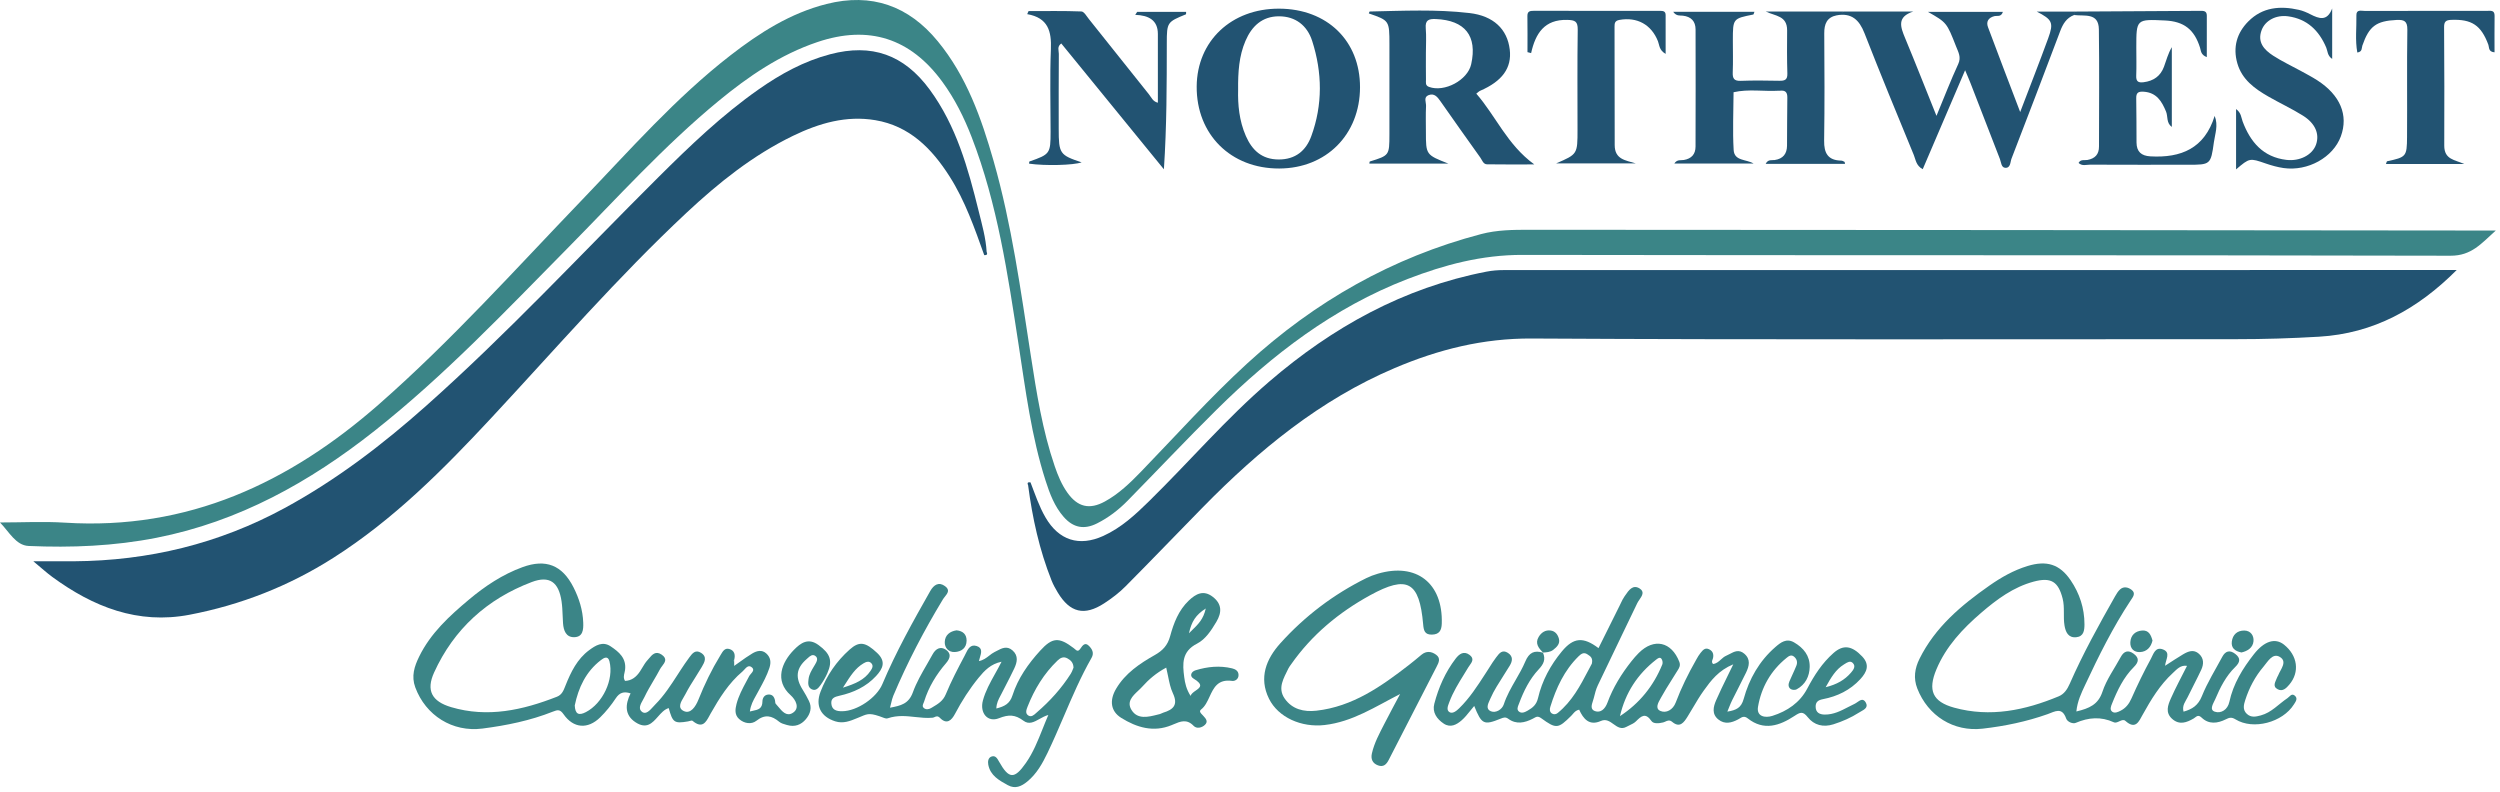
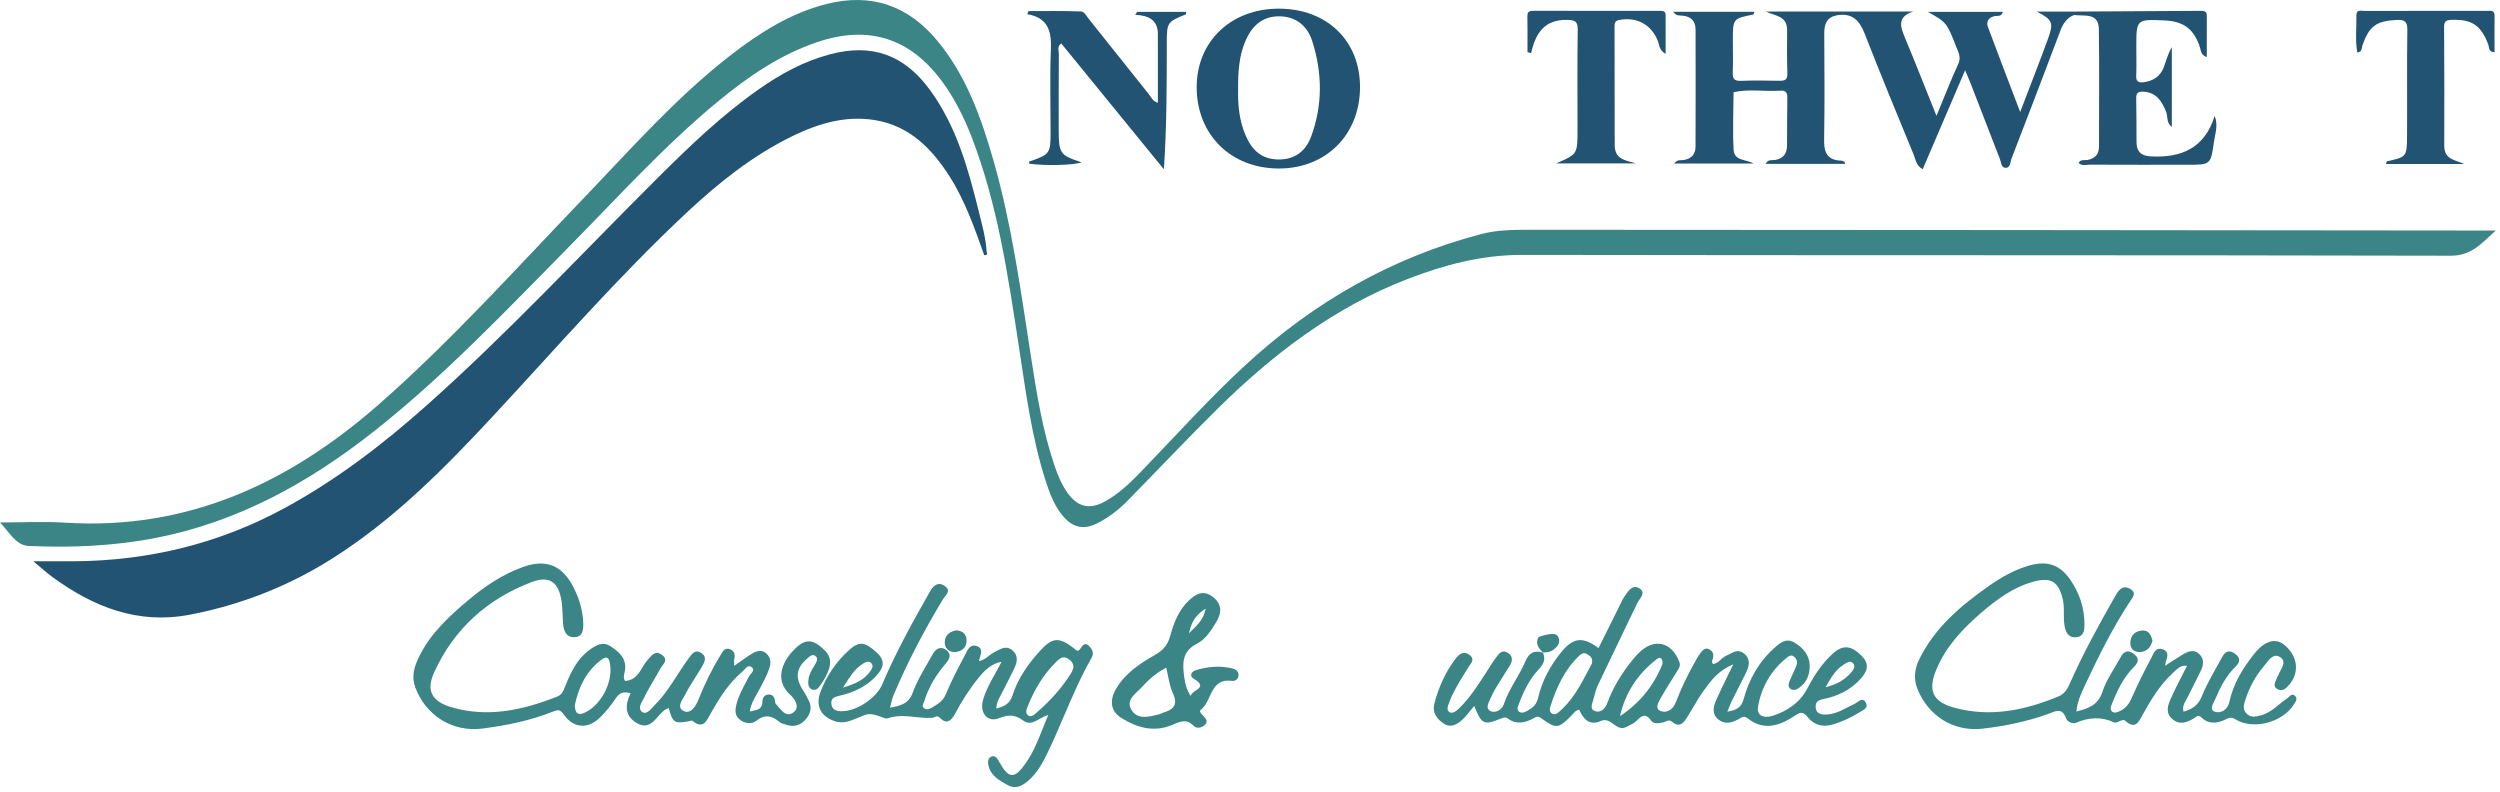
<svg xmlns="http://www.w3.org/2000/svg" width="259" height="82" viewBox="0 0 259 82" fill="none">
-   <path fill-rule="evenodd" clip-rule="evenodd" d="M106.76 49.974C107.236 51.201 107.645 52.454 108.312 53.603C109.694 55.983 111.799 56.654 114.294 55.525C116.162 54.68 117.627 53.316 119.056 51.913C123.225 47.823 127.029 43.369 131.472 39.55C138.046 33.897 145.407 29.805 154.002 28.142C154.582 28.03 155.184 27.981 155.775 27.981C188.3 27.973 220.824 27.974 253.349 27.974C253.677 27.974 254.006 27.974 254.515 27.974C250.459 32.034 245.899 34.546 240.254 34.882C237.398 35.052 234.545 35.14 231.685 35.139C207.356 35.13 183.026 35.212 158.697 35.07C153.646 35.04 149.022 36.204 144.484 38.133C136.768 41.413 130.444 46.613 124.642 52.524C121.954 55.262 119.3 58.036 116.594 60.757C115.939 61.416 115.178 61.993 114.397 62.502C112.343 63.84 110.849 63.476 109.587 61.388C109.346 60.989 109.116 60.575 108.944 60.144C107.676 56.964 106.953 53.647 106.511 50.263C106.379 49.982 106.527 49.941 106.76 49.974Z" fill="#225372" />
  <path fill-rule="evenodd" clip-rule="evenodd" d="M0 54.128C2.244 54.128 4.495 54.007 6.73 54.148C19.457 54.952 29.974 50.038 39.299 41.848C46.782 35.275 53.416 27.873 60.298 20.71C65.257 15.547 69.987 10.143 75.679 5.731C78.692 3.394 81.88 1.361 85.636 0.412C90.297 -0.765 94.132 0.598 97.153 4.275C100.139 7.908 101.669 12.238 102.936 16.673C104.822 23.277 105.742 30.069 106.791 36.835C107.39 40.702 107.993 44.57 109.267 48.293C109.598 49.262 109.987 50.206 110.584 51.044C111.642 52.529 112.866 52.829 114.463 51.956C115.9 51.17 117.073 50.04 118.2 48.874C121.845 45.106 125.343 41.195 129.218 37.647C136.224 31.236 144.232 26.67 153.449 24.249C155.085 23.82 156.746 23.805 158.394 23.805C191.471 23.811 224.547 23.851 257.622 23.883C257.83 23.883 258.038 23.883 258.565 23.883C257.056 25.236 256.052 26.498 253.877 26.493C221.824 26.415 189.771 26.465 157.718 26.408C153.533 26.401 149.652 27.427 145.822 28.906C138.155 31.867 131.799 36.747 126.03 42.456C122.908 45.544 119.895 48.741 116.818 51.876C115.89 52.822 114.841 53.629 113.649 54.226C112.315 54.895 111.189 54.679 110.201 53.554C109.253 52.475 108.758 51.154 108.328 49.815C106.851 45.214 106.253 40.436 105.523 35.687C104.406 28.414 103.339 21.131 100.666 14.209C99.881 12.177 98.916 10.236 97.626 8.474C94.315 3.951 90.002 2.567 84.688 4.356C80.833 5.655 77.534 7.913 74.428 10.473C68.784 15.123 63.898 20.554 58.777 25.741C52.336 32.264 46.031 38.926 38.812 44.629C32.078 49.95 24.745 54.037 16.211 55.715C11.827 56.577 7.398 56.757 2.964 56.562C1.639 56.503 0.941 55.087 0 54.128Z" fill="#3B8587" />
  <path fill-rule="evenodd" clip-rule="evenodd" d="M101.967 26.434C100.964 23.633 99.992 20.819 98.379 18.283C96.534 15.382 94.221 13.045 90.679 12.45C87.674 11.944 84.862 12.761 82.159 14.07C78.003 16.084 74.451 18.932 71.114 22.052C63.973 28.729 57.578 36.119 50.928 43.266C45.926 48.643 40.76 53.836 34.508 57.809C29.927 60.72 24.95 62.672 19.633 63.688C14.283 64.712 9.652 62.873 5.412 59.766C4.834 59.343 4.304 58.854 3.456 58.149C5.083 58.149 6.373 58.157 7.662 58.148C15.387 58.095 22.669 56.337 29.482 52.638C34.838 49.73 39.629 46.064 44.16 42.034C52.581 34.545 60.243 26.285 68.222 18.347C71.488 15.098 74.812 11.912 78.6 9.257C80.877 7.661 83.291 6.335 86.01 5.619C90.312 4.486 93.652 5.655 96.316 9.282C99.076 13.039 100.292 17.427 101.386 21.853C101.732 23.252 102.133 24.648 102.217 26.103C102.336 26.365 102.218 26.449 101.967 26.434Z" fill="#225372" />
  <path fill-rule="evenodd" clip-rule="evenodd" d="M215.111 73.709C216.46 73.388 217.376 72.99 217.814 71.661C218.232 70.39 219.066 69.256 219.713 68.059C220.042 67.45 220.487 67.308 221.055 67.732C221.638 68.168 221.584 68.587 221.075 69.095C220 70.167 219.357 71.517 218.802 72.907C218.697 73.17 218.544 73.519 218.826 73.733C219.079 73.924 219.406 73.773 219.67 73.642C220.223 73.368 220.565 72.936 220.823 72.352C221.44 70.952 222.112 69.572 222.844 68.228C223.091 67.776 223.281 66.959 224.098 67.286C224.905 67.608 224.376 68.286 224.301 68.974C224.999 68.528 225.572 68.14 226.167 67.789C226.696 67.477 227.264 67.241 227.813 67.735C228.335 68.204 228.318 68.805 228.052 69.381C227.605 70.344 227.097 71.279 226.635 72.236C226.422 72.677 226.041 73.076 226.214 73.728C227.12 73.474 227.729 73.081 228.115 72.122C228.682 70.71 229.503 69.4 230.224 68.052C230.545 67.45 230.992 67.301 231.564 67.738C232.148 68.185 232.088 68.598 231.573 69.098C230.609 70.032 230.015 71.222 229.498 72.438C229.321 72.854 228.836 73.525 229.455 73.732C230.103 73.949 230.787 73.525 230.961 72.717C231.365 70.837 232.343 69.254 233.508 67.772C234.586 66.4 235.71 66.059 236.621 66.784C238.039 67.913 238.271 69.626 237.175 70.923C236.863 71.292 236.49 71.674 235.982 71.414C235.367 71.101 235.759 70.614 235.904 70.193C235.931 70.113 235.989 70.045 236.019 69.966C236.265 69.328 237.014 68.541 236.181 68.052C235.435 67.613 234.932 68.557 234.497 69.069C233.637 70.08 233.015 71.256 232.609 72.521C232.457 72.992 232.308 73.525 232.772 73.956C233.215 74.366 233.704 74.254 234.215 74.117C235.335 73.817 236.068 72.935 236.983 72.326C237.207 72.178 237.405 71.788 237.736 72.066C238.091 72.364 237.829 72.69 237.652 72.973C236.481 74.845 233.438 75.659 231.595 74.524C231.173 74.264 230.94 74.35 230.596 74.521C229.734 74.953 228.841 75.064 228.097 74.353C227.693 73.966 227.535 74.278 227.267 74.433C226.533 74.859 225.784 75.143 225.033 74.474C224.297 73.817 224.597 73.047 224.904 72.354C225.402 71.228 225.994 70.144 226.576 68.982C225.9 68.873 225.506 69.356 225.109 69.721C223.774 70.945 222.85 72.474 221.98 74.043C221.593 74.739 221.249 75.635 220.19 74.683C219.854 74.381 219.369 74.999 219.001 74.831C217.656 74.216 216.374 74.321 215.043 74.89C214.75 75.016 214.182 74.798 214.055 74.439C213.621 73.206 212.896 73.715 212.122 73.989C209.945 74.76 207.691 75.228 205.4 75.489C202.39 75.834 199.745 74.17 198.633 71.333C198.211 70.255 198.371 69.24 198.86 68.252C200.482 64.977 203.181 62.713 206.098 60.671C207.319 59.816 208.614 59.077 210.059 58.637C212.015 58.041 213.375 58.433 214.519 60.116C215.443 61.474 215.951 63.009 215.951 64.681C215.951 65.315 215.872 65.943 215.092 66.018C214.266 66.098 213.995 65.469 213.884 64.809C213.729 63.887 213.925 62.942 213.689 62.012C213.242 60.257 212.494 59.773 210.697 60.254C208.585 60.82 206.865 62.098 205.25 63.486C203.335 65.132 201.609 66.968 200.612 69.347C199.703 71.513 200.201 72.695 202.45 73.314C206.195 74.344 209.794 73.589 213.286 72.137C213.836 71.908 214.167 71.427 214.425 70.838C215.793 67.719 217.442 64.74 219.121 61.78C219.267 61.523 219.427 61.256 219.641 61.062C220.021 60.718 220.475 60.843 220.82 61.096C221.317 61.462 220.957 61.869 220.733 62.209C218.899 64.987 217.424 67.957 216.019 70.963C215.63 71.793 215.22 72.633 215.111 73.709Z" fill="#3B8587" />
  <path fill-rule="evenodd" clip-rule="evenodd" d="M191.046 1.197C193.433 1.197 195.821 1.197 198.209 1.197C196.497 1.747 196.889 2.79 197.365 3.936C198.453 6.555 199.489 9.195 200.619 12.004C201.422 10.069 202.093 8.325 202.874 6.631C203.201 5.921 202.885 5.41 202.659 4.833C201.68 2.335 201.678 2.336 199.735 1.23C202.4 1.23 204.924 1.23 207.5 1.23C207.314 1.8 206.902 1.599 206.614 1.674C205.988 1.837 205.744 2.245 205.958 2.819C207.019 5.667 208.11 8.504 209.291 11.608C210.339 8.857 211.298 6.42 212.195 3.961C212.787 2.335 212.611 2.029 211.006 1.2C212.296 1.2 213.586 1.2 214.876 1.2C214.979 1.318 214.979 1.437 214.875 1.556C214.09 1.851 213.718 2.48 213.436 3.226C211.771 7.634 210.095 12.038 208.393 16.432C208.257 16.782 208.307 17.421 207.742 17.385C207.322 17.357 207.321 16.806 207.189 16.469C206.168 13.86 205.164 11.244 204.152 8.632C204.006 8.255 203.84 7.885 203.585 7.275C202.058 10.84 200.635 14.165 199.195 17.529C198.501 17.157 198.472 16.548 198.275 16.07C196.546 11.87 194.813 7.67 193.16 3.44C192.62 2.058 191.828 1.32 190.299 1.583C190.32 1.016 190.828 1.385 191.046 1.197Z" fill="#225372" />
  <path fill-rule="evenodd" clip-rule="evenodd" d="M191.046 1.197C190.797 1.326 190.548 1.454 190.299 1.583C189.26 1.788 188.987 2.483 188.993 3.455C189.017 7.159 189.038 10.864 188.98 14.567C188.959 15.875 189.379 16.611 190.753 16.641C190.868 16.643 190.984 16.715 191.093 16.768C191.117 16.779 191.114 16.846 191.145 16.977C188.413 16.977 185.701 16.977 182.924 16.977C183.167 16.475 183.569 16.623 183.862 16.579C184.738 16.445 185.125 15.925 185.136 15.095C185.157 13.435 185.135 11.774 185.167 10.115C185.178 9.547 184.953 9.338 184.416 9.397C184.374 9.402 184.331 9.395 184.288 9.398C182.726 9.49 181.151 9.2 179.597 9.555C179.589 11.552 179.489 13.555 179.607 15.544C179.676 16.703 180.922 16.482 181.676 16.945C178.963 16.945 176.25 16.945 173.458 16.945C173.748 16.489 174.138 16.628 174.441 16.576C175.249 16.438 175.656 15.971 175.658 15.187C175.671 11.142 175.671 7.098 175.661 3.053C175.659 2.2 175.198 1.722 174.341 1.624C174.038 1.59 173.675 1.695 173.34 1.22C176.238 1.22 178.982 1.22 181.762 1.22C181.699 1.373 181.68 1.498 181.639 1.506C179.528 1.925 179.527 1.924 179.524 4.173C179.523 5.279 179.557 6.388 179.512 7.493C179.485 8.139 179.653 8.402 180.354 8.375C181.674 8.323 182.997 8.344 184.319 8.368C184.864 8.377 185.193 8.303 185.171 7.623C185.123 6.135 185.136 4.643 185.146 3.153C185.156 1.618 183.934 1.675 182.937 1.197C185.64 1.197 188.343 1.197 191.046 1.197Z" fill="#225372" />
-   <path fill-rule="evenodd" clip-rule="evenodd" d="M145.052 71.9C142.475 73.213 140.132 74.776 137.233 75.112C134.823 75.392 132.426 74.321 131.471 72.393C130.385 70.203 131.192 68.255 132.646 66.641C135.169 63.84 138.15 61.575 141.548 59.895C141.927 59.708 142.33 59.558 142.737 59.438C146.741 58.254 149.497 60.413 149.368 64.599C149.345 65.322 149.103 65.732 148.342 65.746C147.589 65.759 147.493 65.308 147.438 64.671C147.051 60.249 145.804 59.55 141.942 61.669C138.697 63.451 135.894 65.773 133.754 68.832C133.657 68.971 133.548 69.106 133.475 69.258C133.004 70.252 132.33 71.267 133.088 72.363C133.867 73.49 135.082 73.773 136.373 73.629C140.137 73.205 143.091 71.117 145.968 68.889C146.406 68.55 146.829 68.195 147.254 67.84C147.76 67.418 148.283 67.472 148.775 67.826C149.29 68.198 149.049 68.651 148.83 69.076C147.178 72.293 145.523 75.509 143.872 78.726C143.635 79.188 143.327 79.504 142.759 79.292C142.181 79.077 142 78.625 142.127 78.06C142.372 76.971 142.905 75.996 143.408 75.012C143.941 73.967 144.502 72.936 145.052 71.9Z" fill="#3B8587" />
  <path fill-rule="evenodd" clip-rule="evenodd" d="M214.875 1.556C214.875 1.437 214.875 1.318 214.876 1.2C219.227 1.175 223.578 1.15 227.929 1.124C228.283 1.122 228.629 1.112 228.626 1.625C228.619 3.013 228.624 4.401 228.624 5.916C227.997 5.681 228.028 5.274 227.925 4.944C227.333 3.05 226.258 2.217 224.296 2.122C221.322 1.98 221.322 1.98 221.322 4.915C221.322 5.895 221.351 6.876 221.313 7.855C221.289 8.45 221.536 8.586 222.072 8.52C223.099 8.393 223.832 7.885 224.188 6.915C224.433 6.249 224.607 5.558 225.001 4.884C225.001 7.609 225.001 10.333 225.001 13.152C224.416 12.734 224.609 12.062 224.404 11.564C223.956 10.479 223.414 9.589 222.085 9.501C221.553 9.466 221.301 9.584 221.314 10.177C221.348 11.71 221.328 13.244 221.344 14.778C221.354 15.708 221.835 16.146 222.777 16.199C225.96 16.378 228.395 15.377 229.439 12.008C229.831 12.993 229.478 13.867 229.361 14.722C229.039 17.075 228.998 17.069 226.649 17.069C223.277 17.069 219.906 17.076 216.535 17.059C216.146 17.058 215.705 17.233 215.34 16.88C215.557 16.471 215.959 16.629 216.255 16.573C217.055 16.424 217.456 15.989 217.456 15.182C217.458 11.134 217.498 7.086 217.443 3.04C217.42 1.27 215.94 1.699 214.875 1.556Z" fill="#225372" />
  <path fill-rule="evenodd" clip-rule="evenodd" d="M119.956 10.643C119.956 8.241 119.959 5.877 119.955 3.513C119.952 2.095 119.013 1.586 117.609 1.539C117.676 1.436 117.743 1.334 117.81 1.231C119.498 1.231 121.185 1.231 122.88 1.231C122.874 1.336 122.891 1.472 122.859 1.485C120.922 2.271 120.883 2.318 120.88 4.455C120.875 8.75 120.878 13.046 120.58 17.539C117.039 13.197 113.498 8.856 109.948 4.503C109.484 4.831 109.698 5.245 109.695 5.58C109.673 8.177 109.682 10.775 109.683 13.372C109.684 15.914 109.791 16.069 112.055 16.819C111.215 17.121 108.287 17.195 106.614 16.955C106.625 16.877 106.617 16.743 106.652 16.73C108.782 15.987 108.838 15.914 108.841 13.662C108.843 10.809 108.756 7.952 108.872 5.105C108.947 3.25 108.594 1.845 106.419 1.465C106.465 1.36 106.51 1.255 106.555 1.15C108.382 1.15 110.211 1.116 112.036 1.187C112.307 1.198 112.579 1.686 112.815 1.982C114.889 4.576 116.95 7.181 119.029 9.772C119.278 10.083 119.43 10.517 119.956 10.643Z" fill="#225372" />
-   <path fill-rule="evenodd" clip-rule="evenodd" d="M231.657 17.549C231.657 15.393 231.657 13.431 231.657 11.295C232.203 11.704 232.187 12.186 232.338 12.587C233.139 14.716 234.457 16.275 236.869 16.563C238.264 16.73 239.554 16.049 239.935 14.996C240.326 13.911 239.888 12.798 238.589 11.983C237.438 11.261 236.195 10.687 235.015 10.009C233.589 9.192 232.269 8.245 231.787 6.558C231.313 4.9 231.729 3.42 232.931 2.213C234.404 0.734 236.233 0.584 238.162 1.02C238.572 1.112 238.973 1.285 239.35 1.478C240.253 1.938 241.088 2.252 241.614 0.877C241.614 2.585 241.614 4.292 241.614 6.104C241.107 5.768 241.154 5.298 240.999 4.932C240.25 3.162 239.018 1.963 237.056 1.691C235.802 1.517 234.69 2.116 234.311 3.104C233.826 4.369 234.562 5.157 235.492 5.762C236.417 6.363 237.427 6.831 238.396 7.365C238.955 7.673 239.524 7.969 240.06 8.313C242.45 9.849 243.318 11.929 242.51 14.131C241.712 16.305 239.098 17.768 236.581 17.41C235.953 17.32 235.329 17.144 234.728 16.937C233.063 16.364 233.068 16.35 231.657 17.549Z" fill="#225372" />
  <path fill-rule="evenodd" clip-rule="evenodd" d="M255.291 16.99C252.601 16.99 249.911 16.99 247.184 16.99C247.246 16.839 247.263 16.716 247.305 16.707C249.28 16.28 249.356 16.228 249.37 14.204C249.396 10.497 249.347 6.79 249.401 3.084C249.415 2.166 249.054 2.03 248.274 2.068C246.173 2.172 245.435 2.713 244.738 4.73C244.655 4.969 244.757 5.366 244.218 5.441C243.981 4.155 244.15 2.86 244.123 1.578C244.11 0.951 244.637 1.132 244.974 1.131C249.199 1.12 253.425 1.123 257.65 1.126C258.012 1.126 258.448 1.014 258.439 1.639C258.422 2.891 258.434 4.144 258.434 5.42C257.776 5.368 257.894 4.907 257.795 4.639C257.04 2.608 256.069 1.97 253.932 2.058C253.368 2.081 253.205 2.269 253.208 2.809C253.23 6.9 253.248 10.99 253.225 15.08C253.217 16.548 254.33 16.545 255.291 16.99Z" fill="#225372" />
  <path fill-rule="evenodd" clip-rule="evenodd" d="M158.246 5.402C158.246 4.155 158.259 2.908 158.239 1.662C158.231 1.174 158.494 1.12 158.881 1.121C163.23 1.127 167.58 1.124 171.929 1.126C172.231 1.126 172.557 1.116 172.559 1.551C172.563 2.839 172.56 4.127 172.56 5.584C171.873 5.19 171.923 4.672 171.765 4.274C171.08 2.541 169.599 1.737 167.777 2.062C167.3 2.148 167.265 2.398 167.266 2.764C167.275 6.851 167.283 10.938 167.283 15.025C167.282 16.514 168.396 16.605 169.455 16.925C166.737 16.925 164.02 16.925 161.223 16.925C163.431 15.973 163.431 15.973 163.431 13.431C163.431 9.983 163.402 6.534 163.452 3.087C163.464 2.216 163.181 2.081 162.366 2.061C160.006 2.003 159.079 3.454 158.624 5.5C158.498 5.467 158.372 5.434 158.246 5.402Z" fill="#225372" />
  <path fill-rule="evenodd" clip-rule="evenodd" d="M99.096 65.302C99.778 65.367 100.143 65.735 100.139 66.373C100.134 67.151 99.577 67.52 98.904 67.551C98.284 67.578 97.852 67.118 97.877 66.503C97.907 65.785 98.413 65.403 99.096 65.302Z" fill="#3B8587" />
-   <path fill-rule="evenodd" clip-rule="evenodd" d="M159.878 67.628C159.421 67.166 158.995 66.672 159.404 65.987C159.675 65.534 160.099 65.239 160.666 65.324C161.141 65.395 161.394 65.762 161.504 66.174C161.642 66.694 161.292 67.028 160.917 67.322C160.598 67.572 160.219 67.582 159.844 67.604C159.845 67.605 159.878 67.628 159.878 67.628Z" fill="#3B8587" />
+   <path fill-rule="evenodd" clip-rule="evenodd" d="M159.878 67.628C159.421 67.166 158.995 66.672 159.404 65.987C161.141 65.395 161.394 65.762 161.504 66.174C161.642 66.694 161.292 67.028 160.917 67.322C160.598 67.572 160.219 67.582 159.844 67.604C159.845 67.605 159.878 67.628 159.878 67.628Z" fill="#3B8587" />
  <path fill-rule="evenodd" clip-rule="evenodd" d="M222.999 66.363C222.837 67.058 222.401 67.52 221.707 67.556C221.078 67.588 220.661 67.184 220.703 66.523C220.75 65.793 221.228 65.371 221.935 65.321C222.621 65.273 222.846 65.804 222.999 66.363Z" fill="#3B8587" />
-   <path fill-rule="evenodd" clip-rule="evenodd" d="M232.216 67.596C231.534 67.466 231.132 67.126 231.216 66.466C231.306 65.751 231.775 65.323 232.497 65.324C233.172 65.324 233.511 65.856 233.464 66.42C233.406 67.118 232.828 67.456 232.216 67.596Z" fill="#3B8587" />
  <path fill-rule="evenodd" clip-rule="evenodd" d="M76.065 68.983C75.941 69.087 75.817 69.19 75.693 69.294C75.52 68.872 75.861 68.653 76.056 68.376C76.059 68.579 76.062 68.78 76.065 68.983Z" fill="#3B8587" />
  <path d="M159.852 67.62L159.845 67.605L159.878 67.628L159.852 67.62Z" fill="#3B8587" />
  <path fill-rule="evenodd" clip-rule="evenodd" d="M158.019 68.537C158.415 67.597 158.956 67.343 159.852 67.62C160.151 68.312 159.925 68.796 159.403 69.352C158.466 70.35 157.859 71.585 157.379 72.87C157.366 72.907 157.35 72.944 157.335 72.982C157.235 73.231 157.125 73.502 157.343 73.699C157.632 73.962 157.999 73.775 158.285 73.61C158.79 73.317 159.18 73.008 159.34 72.317C159.757 70.519 160.633 68.902 161.816 67.478C163.016 66.035 164.025 65.951 165.604 67.146L166.172 66.004C166.717 64.906 167.26 63.812 167.805 62.72C167.844 62.641 167.882 62.561 167.92 62.481C168.028 62.252 168.137 62.023 168.28 61.818C168.313 61.772 168.345 61.724 168.379 61.675C168.738 61.15 169.162 60.532 169.85 60.956C170.41 61.302 170.121 61.722 169.848 62.121C169.762 62.245 169.678 62.368 169.622 62.485C169.11 63.553 168.596 64.62 168.082 65.686C167.23 67.454 166.378 69.223 165.536 70.996C165.342 71.404 165.23 71.855 165.121 72.297L165.113 72.329C165.091 72.418 165.059 72.514 165.027 72.612C164.891 73.027 164.739 73.488 165.23 73.668C165.816 73.883 166.284 73.468 166.534 72.789C167.11 71.224 167.983 69.811 169.02 68.503C169.257 68.203 169.51 67.912 169.781 67.642C171.361 66.071 173.167 66.479 173.977 68.566C174.126 68.951 173.956 69.215 173.783 69.484C173.756 69.526 173.729 69.568 173.703 69.61C173.524 69.904 173.341 70.195 173.157 70.486C172.796 71.058 172.435 71.631 172.11 72.224C172.087 72.267 172.061 72.311 172.035 72.358C171.783 72.802 171.441 73.405 172.02 73.656C172.611 73.913 173.314 73.557 173.611 72.768C174.181 71.253 174.899 69.804 175.699 68.397C175.718 68.363 175.737 68.329 175.755 68.296C175.883 68.07 176.011 67.841 176.176 67.644L176.217 67.595C176.415 67.355 176.637 67.086 177.014 67.244C177.424 67.416 177.567 67.746 177.468 68.183C177.457 68.229 177.44 68.276 177.422 68.323C177.366 68.47 177.309 68.623 177.469 68.79C177.812 68.757 178.048 68.544 178.286 68.329C178.454 68.177 178.623 68.025 178.832 67.935C178.954 67.883 179.075 67.819 179.196 67.755C179.674 67.502 180.15 67.25 180.702 67.717C181.398 68.306 181.214 69.011 180.886 69.693C180.621 70.243 180.343 70.786 180.065 71.329C179.858 71.733 179.652 72.137 179.451 72.543C179.342 72.762 179.251 72.989 179.141 73.261L179.141 73.263C179.084 73.403 179.023 73.556 178.952 73.725C179.891 73.569 180.392 73.329 180.646 72.406C181.218 70.329 182.267 68.477 183.926 67.037C184.478 66.557 185.072 66.092 185.867 66.552C186.848 67.121 187.516 67.94 187.484 69.105C187.458 70.077 187.041 70.925 186.132 71.415C185.975 71.5 185.682 71.487 185.531 71.393C185.239 71.21 185.259 70.885 185.383 70.594C185.482 70.362 185.587 70.132 185.693 69.902C185.835 69.591 185.978 69.28 186.104 68.963C186.241 68.621 186.17 68.291 185.873 68.037C185.563 67.773 185.299 67.986 185.084 68.16L185.075 68.167C183.456 69.478 182.474 71.21 182.13 73.221C181.956 74.24 182.867 74.404 183.621 74.164C185.159 73.675 186.463 72.802 187.237 71.329C187.957 69.961 188.781 68.683 189.951 67.652C190.959 66.765 191.845 66.871 192.927 68.015C193.733 68.868 193.411 69.619 192.728 70.362C191.676 71.507 190.344 72.147 188.856 72.433C188.313 72.537 188.089 72.764 188.101 73.238C188.115 73.82 188.503 74.026 189.049 74.03C189.956 74.037 190.712 73.644 191.471 73.251C191.692 73.136 191.914 73.021 192.139 72.916C192.224 72.876 192.315 72.813 192.409 72.747C192.713 72.535 193.044 72.303 193.308 72.806C193.557 73.279 193.165 73.498 192.808 73.697C192.736 73.738 192.664 73.778 192.601 73.819C191.771 74.349 190.878 74.742 189.939 75.039C188.884 75.374 187.935 75.127 187.286 74.305C186.772 73.654 186.501 73.782 185.901 74.176C184.372 75.182 182.733 75.747 181.069 74.426C180.71 74.14 180.471 74.287 180.223 74.44C180.168 74.474 180.113 74.508 180.056 74.537C179.374 74.893 178.682 75.068 178.023 74.539C177.318 73.973 177.499 73.222 177.789 72.551C178.145 71.731 178.539 70.927 178.972 70.044C179.163 69.655 179.361 69.251 179.567 68.823C178.04 69.455 177.258 70.501 176.509 71.544C176.103 72.108 175.748 72.708 175.393 73.309C175.207 73.623 175.02 73.938 174.827 74.248C174.445 74.858 174.028 75.453 173.232 74.78C172.967 74.557 172.741 74.659 172.526 74.757C172.448 74.792 172.371 74.827 172.294 74.845C171.846 74.953 171.304 75.006 171.088 74.693C170.464 73.79 170.032 74.186 169.481 74.734C169.302 74.912 169.06 75.027 168.817 75.141C168.709 75.192 168.601 75.243 168.499 75.3C167.961 75.597 167.562 75.309 167.159 75.019C166.77 74.739 166.377 74.456 165.85 74.692C164.659 75.227 164.032 74.484 163.601 73.52C163.278 73.582 163.105 73.784 162.938 73.98C162.884 74.043 162.831 74.105 162.774 74.161C161.425 75.496 161.23 75.543 159.671 74.408C159.329 74.159 159.153 74.258 158.923 74.389C158.882 74.411 158.841 74.435 158.796 74.458C157.961 74.885 157.097 75.081 156.262 74.47C155.97 74.256 155.77 74.332 155.466 74.454C153.722 75.158 153.505 75.055 152.729 73.137C152.581 73.31 152.443 73.48 152.31 73.646C152.02 74.007 151.75 74.344 151.429 74.623C150.91 75.077 150.274 75.43 149.575 74.969C148.852 74.492 148.364 73.792 148.592 72.918C149.033 71.223 149.738 69.623 150.814 68.222C151.157 67.777 151.631 67.396 152.234 67.839C152.763 68.227 152.498 68.595 152.257 68.93C152.204 69.004 152.152 69.076 152.109 69.147C151.965 69.388 151.817 69.627 151.67 69.866C151.101 70.785 150.534 71.704 150.155 72.723C150.144 72.753 150.132 72.784 150.12 72.815C149.994 73.144 149.828 73.574 150.169 73.779C150.499 73.977 150.895 73.648 151.172 73.378C152.245 72.331 153.052 71.082 153.858 69.835C153.929 69.726 153.999 69.617 154.07 69.508C154.153 69.38 154.234 69.252 154.315 69.124C154.53 68.784 154.744 68.444 154.987 68.126C155.005 68.103 155.022 68.08 155.04 68.057C155.326 67.678 155.641 67.261 156.223 67.641C156.777 68.002 156.7 68.487 156.405 68.97C156.2 69.305 155.989 69.638 155.778 69.97C155.533 70.355 155.288 70.74 155.053 71.131C154.812 71.531 154.587 71.946 154.403 72.374C154.382 72.423 154.359 72.474 154.335 72.527C154.142 72.949 153.91 73.459 154.451 73.686C154.963 73.901 155.617 73.507 155.793 72.972C156.089 72.068 156.557 71.254 157.024 70.442C157.383 69.819 157.741 69.197 158.019 68.537ZM164.521 69.501C164.654 69.249 164.784 69 164.916 68.756C165.046 68.172 164.773 67.995 164.509 67.824C164.489 67.81 164.468 67.797 164.448 67.784C164.083 67.542 163.81 67.731 163.552 67.982C162.056 69.444 161.22 71.276 160.612 73.232C160.537 73.473 160.527 73.754 160.78 73.919C160.975 74.046 161.207 74.005 161.376 73.868C162.863 72.661 163.72 71.028 164.521 69.501ZM167.829 74.19C168.389 71.765 169.655 69.838 171.574 68.34L171.581 68.335C171.743 68.208 171.957 68.041 172.122 68.245C172.233 68.381 172.283 68.668 172.218 68.83C171.311 71.064 169.857 72.865 167.829 74.19ZM191.037 68.834C190.179 69.36 189.705 70.178 189.138 71.196C190.295 70.91 191.112 70.442 191.759 69.691C192.004 69.406 192.296 69.035 191.95 68.686C191.69 68.423 191.392 68.611 191.119 68.783C191.091 68.8 191.064 68.817 191.037 68.834Z" fill="#3B8587" />
  <path fill-rule="evenodd" clip-rule="evenodd" d="M76.621 68.588C76.436 68.721 76.252 68.853 76.065 68.983C75.801 68.807 75.909 68.626 76.016 68.445C76.03 68.422 76.043 68.399 76.056 68.376C76.201 67.859 76.105 67.394 75.559 67.236C75.1 67.103 74.888 67.463 74.69 67.796C74.668 67.834 74.646 67.871 74.624 67.907C73.733 69.361 72.992 70.892 72.362 72.473C72.069 73.206 71.549 73.996 70.844 73.667C70.162 73.348 70.531 72.73 70.834 72.222C70.897 72.117 70.957 72.016 71.004 71.924C71.315 71.316 71.682 70.737 72.049 70.158C72.274 69.803 72.499 69.447 72.712 69.084C72.994 68.602 73.293 68.056 72.632 67.636C72.041 67.26 71.717 67.699 71.418 68.103C71.409 68.116 71.4 68.128 71.39 68.141C71.087 68.55 70.802 68.975 70.523 69.401C70.415 69.567 70.307 69.734 70.199 69.901C69.499 70.984 68.799 72.068 67.881 72.99C67.814 73.059 67.743 73.137 67.669 73.218C67.329 73.594 66.936 74.028 66.554 73.778C66.07 73.463 66.364 72.943 66.612 72.503C66.669 72.401 66.725 72.303 66.767 72.213C67.04 71.638 67.364 71.087 67.689 70.537C67.926 70.135 68.164 69.732 68.381 69.32C68.436 69.215 68.517 69.109 68.6 69C68.879 68.634 69.175 68.246 68.541 67.816C67.921 67.397 67.561 67.826 67.232 68.218C67.179 68.281 67.127 68.344 67.074 68.401C66.868 68.627 66.709 68.894 66.549 69.161C66.468 69.298 66.386 69.435 66.298 69.566C65.929 70.118 65.459 70.514 64.754 70.543C64.566 70.253 64.634 69.968 64.699 69.692C64.721 69.6 64.743 69.509 64.754 69.42C64.916 68.184 64.12 67.535 63.258 66.958C62.431 66.403 61.696 66.871 61.042 67.353C59.797 68.273 59.148 69.615 58.592 71.007C58.578 71.04 58.565 71.074 58.552 71.108C58.378 71.549 58.208 71.981 57.7 72.18C54.146 73.572 50.52 74.382 46.738 73.26C44.735 72.665 44.125 71.532 44.973 69.671C47.022 65.169 50.473 62.046 55.085 60.301C56.941 59.599 57.882 60.311 58.177 62.296C58.249 62.779 58.269 63.269 58.289 63.76C58.3 64.035 58.311 64.31 58.331 64.585C58.386 65.32 58.636 66.023 59.476 66.013C60.401 66.001 60.448 65.224 60.423 64.508C60.378 63.209 59.996 61.998 59.415 60.849C58.246 58.541 56.548 57.872 54.128 58.758C52.062 59.513 50.251 60.721 48.589 62.114C46.568 63.808 44.61 65.595 43.423 68.027C42.931 69.034 42.593 70.05 43.023 71.211C44.102 74.125 46.88 75.877 49.975 75.479C52.471 75.158 54.933 74.657 57.281 73.724C57.778 73.526 58.021 73.476 58.388 74.001C59.412 75.466 60.896 75.576 62.179 74.318C62.782 73.727 63.323 73.053 63.789 72.348C64.185 71.749 64.626 71.606 65.329 71.833C64.756 72.982 64.703 74.078 65.832 74.822C66.982 75.579 67.572 74.912 68.166 74.242C68.502 73.862 68.84 73.481 69.28 73.358C69.687 74.859 69.864 74.979 71.275 74.738C71.323 74.73 71.378 74.714 71.432 74.699C71.56 74.664 71.69 74.628 71.747 74.676C72.754 75.525 73.13 74.829 73.499 74.147C73.54 74.07 73.581 73.994 73.623 73.92C74.53 72.323 75.495 70.77 76.918 69.568C76.982 69.514 77.046 69.444 77.111 69.371C77.321 69.141 77.547 68.891 77.844 69.101C78.195 69.348 77.982 69.594 77.788 69.819C77.718 69.9 77.651 69.977 77.613 70.051C77.518 70.234 77.421 70.415 77.324 70.596C76.92 71.351 76.516 72.104 76.3 72.942C76.159 73.493 76.096 74.059 76.571 74.489C77.107 74.972 77.857 75.066 78.353 74.677C79.253 73.97 79.949 74.133 80.73 74.779C80.918 74.935 81.181 75.01 81.433 75.081C81.473 75.092 81.513 75.103 81.552 75.115C82.332 75.344 83 75.098 83.495 74.499C83.95 73.95 84.152 73.302 83.799 72.602C83.608 72.224 83.409 71.846 83.181 71.49C82.358 70.203 82.471 69.232 83.578 68.272C83.611 68.244 83.644 68.214 83.677 68.184C83.906 67.975 84.158 67.744 84.459 67.948C84.821 68.194 84.596 68.579 84.432 68.859L84.428 68.865C84.39 68.93 84.35 68.996 84.311 69.061C84.065 69.472 83.819 69.88 83.763 70.366C83.718 70.744 83.672 71.186 84.074 71.399C84.518 71.633 84.799 71.267 85.015 70.964C85.283 70.586 85.522 70.177 85.709 69.753C86.286 68.451 86.021 67.723 84.802 66.828C83.733 66.043 82.955 66.603 82.243 67.333C80.987 68.618 80.213 70.516 81.914 72.028C82.427 72.486 82.929 73.385 82.092 73.877C81.476 74.24 81.026 73.698 80.62 73.208C80.535 73.107 80.453 73.008 80.371 72.919C80.322 72.866 80.314 72.776 80.306 72.685C80.302 72.64 80.298 72.595 80.289 72.555C80.207 72.183 80.016 71.925 79.595 71.954C79.161 71.984 78.991 72.353 78.988 72.664C78.98 73.432 78.533 73.526 78.006 73.637C77.902 73.659 77.794 73.681 77.687 73.71C77.769 73.046 78.039 72.563 78.301 72.093C78.349 72.009 78.395 71.924 78.441 71.84C78.515 71.702 78.59 71.565 78.665 71.428C79.058 70.709 79.45 69.99 79.709 69.202C79.906 68.605 79.837 68.104 79.383 67.694C78.929 67.283 78.398 67.427 77.954 67.689C77.494 67.962 77.057 68.275 76.621 68.588ZM62.256 68.385C60.693 69.583 59.925 71.246 59.544 73.086C59.59 73.964 59.933 74.172 60.699 73.774C62.439 72.87 63.616 70.406 63.14 68.516C62.979 67.875 62.532 68.174 62.256 68.385Z" fill="#3B8587" />
  <path fill-rule="evenodd" clip-rule="evenodd" d="M101.414 68.489C101.879 68.396 102.193 68.151 102.491 67.919C102.666 67.782 102.836 67.65 103.028 67.555C103.107 67.516 103.185 67.475 103.264 67.433C103.786 67.156 104.322 66.872 104.902 67.386C105.533 67.944 105.376 68.618 105.074 69.26C104.788 69.864 104.482 70.458 104.175 71.052C104.034 71.326 103.892 71.601 103.752 71.877C103.717 71.946 103.68 72.015 103.643 72.085C103.444 72.459 103.238 72.847 103.22 73.4C104.072 73.182 104.614 72.914 104.894 72.038C105.459 70.276 106.522 68.769 107.765 67.407C109.026 66.024 109.709 65.98 111.238 67.147C111.28 67.18 111.32 67.215 111.359 67.248C111.543 67.409 111.689 67.538 111.913 67.219L111.943 67.176C112.16 66.863 112.406 66.51 112.801 66.9C113.122 67.216 113.386 67.625 113.085 68.153C111.974 70.102 111.093 72.156 110.212 74.211C109.67 75.475 109.129 76.738 108.534 77.977C107.996 79.096 107.399 80.176 106.416 80.977C105.83 81.454 105.184 81.767 104.425 81.35L104.394 81.334C103.503 80.844 102.599 80.348 102.385 79.224C102.322 78.89 102.37 78.474 102.759 78.365C103.138 78.259 103.318 78.578 103.489 78.882L103.505 78.91C104.524 80.718 105.089 80.751 106.285 79.04C107.033 77.97 107.511 76.774 108.017 75.508C108.204 75.037 108.396 74.557 108.607 74.071C108.282 74.159 107.982 74.326 107.695 74.485C107.121 74.804 106.599 75.094 106.033 74.669C105.172 74.023 104.498 74.008 103.498 74.406C102.313 74.878 101.482 73.861 101.829 72.571C102.092 71.595 102.578 70.723 103.086 69.81C103.313 69.404 103.544 68.989 103.762 68.554C102.642 68.782 101.986 69.48 101.387 70.212C100.443 71.367 99.641 72.622 98.945 73.944C98.58 74.638 98.088 75.097 97.382 74.377C97.152 74.143 96.994 74.213 96.832 74.285C96.761 74.317 96.689 74.349 96.611 74.356C96.001 74.411 95.406 74.346 94.808 74.281C93.89 74.18 92.967 74.079 91.98 74.413C91.855 74.46 91.701 74.422 91.606 74.385C90.166 73.827 89.925 73.928 89.236 74.219C89.158 74.252 89.076 74.287 88.985 74.323C88.918 74.35 88.851 74.378 88.784 74.405C88.076 74.697 87.357 74.993 86.527 74.729C85.034 74.252 84.448 73.125 85.005 71.668C85.655 69.967 86.664 68.507 88.02 67.297C89.038 66.389 89.672 66.522 90.865 67.639C91.822 68.536 91.466 69.275 90.755 70.043C89.732 71.147 88.42 71.752 86.989 72.072C86.452 72.193 86.068 72.329 86.128 72.917C86.194 73.564 86.676 73.689 87.247 73.684C88.811 73.669 90.823 72.275 91.41 70.882C92.817 67.546 94.582 64.39 96.366 61.245C96.75 60.566 97.263 60.255 97.906 60.726C98.445 61.119 98.168 61.466 97.892 61.813C97.814 61.91 97.736 62.008 97.677 62.107C95.738 65.313 94.001 68.626 92.546 72.08C92.45 72.306 92.393 72.548 92.325 72.835C92.29 72.983 92.252 73.143 92.205 73.319C93.323 73.108 94.138 72.927 94.574 71.724C94.941 70.71 95.49 69.76 96.038 68.812C96.238 68.466 96.438 68.121 96.628 67.772C96.933 67.215 97.441 66.92 98.003 67.318C98.55 67.705 98.468 68.172 98.006 68.71C97.003 69.875 96.202 71.181 95.744 72.669C95.729 72.72 95.706 72.772 95.683 72.824C95.602 73.006 95.519 73.195 95.723 73.362C95.943 73.542 96.242 73.486 96.45 73.361C96.505 73.328 96.561 73.295 96.615 73.263C97.165 72.939 97.696 72.626 97.982 71.932C98.547 70.561 99.242 69.24 99.939 67.928C99.975 67.862 100.009 67.79 100.045 67.716C100.27 67.254 100.532 66.716 101.186 66.929C101.818 67.135 101.664 67.641 101.511 68.141C101.475 68.258 101.439 68.376 101.414 68.489ZM111.216 69.167C111.195 69.216 111.173 69.272 111.15 69.333C111.095 69.476 111.031 69.643 110.937 69.792C109.973 71.31 108.777 72.631 107.419 73.801C107.391 73.825 107.362 73.851 107.332 73.879C107.117 74.075 106.845 74.322 106.536 74.127C106.186 73.906 106.331 73.526 106.459 73.203C107.167 71.406 108.15 69.789 109.552 68.439C109.855 68.148 110.174 67.987 110.579 68.205C110.929 68.395 111.2 68.651 111.216 69.167ZM87.474 71.014C87.426 71.089 87.378 71.166 87.328 71.243C88.606 70.841 89.554 70.438 90.177 69.516C90.338 69.278 90.525 68.987 90.271 68.712C90.02 68.441 89.703 68.578 89.455 68.724C88.615 69.222 88.11 70.015 87.474 71.014Z" fill="#3B8587" />
-   <path fill-rule="evenodd" clip-rule="evenodd" d="M152.415 6.656C152.048 8.309 149.644 9.589 148.045 9.003C147.639 8.854 147.735 8.544 147.73 8.273C147.715 7.34 147.724 6.405 147.724 5.472C147.724 4.623 147.779 3.769 147.708 2.926C147.636 2.08 148.014 1.942 148.749 1.973C151.781 2.101 153.067 3.722 152.415 6.656ZM152.944 9.701C153.13 9.559 153.22 9.459 153.332 9.41C155.642 8.414 156.637 7.035 156.41 5.133C156.157 3.007 154.71 1.642 152.248 1.353C148.808 0.949 145.352 1.119 141.901 1.193C141.869 1.193 141.84 1.322 141.809 1.391C143.94 2.127 143.943 2.127 143.945 4.61C143.948 7.721 143.951 10.832 143.944 13.943C143.938 16.106 143.93 16.105 141.915 16.731C141.879 16.742 141.88 16.873 141.864 16.95C144.497 16.95 147.125 16.95 150.055 16.95C147.725 16.036 147.724 16.036 147.724 13.662C147.724 12.768 147.694 11.871 147.738 10.978C147.757 10.599 147.453 10.068 147.997 9.857C148.585 9.628 148.916 10.037 149.228 10.486C150.593 12.442 151.977 14.386 153.362 16.327C153.553 16.596 153.664 17.017 154.053 17.023C155.629 17.05 157.206 17.034 158.953 17.034C156.143 14.99 154.966 12.021 152.944 9.701Z" fill="#225372" />
  <path fill-rule="evenodd" clip-rule="evenodd" d="M135.85 14.106C135.301 15.61 134.209 16.529 132.466 16.522C130.727 16.515 129.719 15.564 129.073 14.095C128.374 12.507 128.233 10.819 128.269 9.316C128.252 7.443 128.363 5.797 129.029 4.239C129.684 2.708 130.767 1.689 132.497 1.689C134.223 1.689 135.43 2.649 135.941 4.24C136.993 7.519 137.042 10.846 135.85 14.106ZM132.513 0.897C127.575 0.881 124.011 4.245 123.977 8.955C123.941 13.925 127.509 17.473 132.526 17.458C137.396 17.443 140.883 13.943 140.898 9.055C140.912 4.236 137.497 0.913 132.513 0.897Z" fill="#225372" />
  <path fill-rule="evenodd" clip-rule="evenodd" d="M123.347 72.1C123.407 71.873 123.646 71.707 123.875 71.548C124.325 71.234 124.734 70.95 123.639 70.294C123.23 70.049 123.381 69.586 123.868 69.438C125.106 69.062 126.372 68.933 127.644 69.242C127.96 69.319 128.3 69.488 128.313 69.915C128.327 70.371 127.934 70.582 127.649 70.542C126.164 70.333 125.737 71.255 125.312 72.174C125.079 72.677 124.847 73.18 124.442 73.496C124.199 73.686 124.383 73.872 124.541 74.033C124.57 74.062 124.597 74.09 124.622 74.118C124.639 74.138 124.658 74.158 124.676 74.178C124.924 74.45 125.191 74.745 124.835 75.091C124.512 75.406 123.972 75.525 123.663 75.201C122.95 74.455 122.29 74.736 121.58 75.039C121.512 75.067 121.445 75.096 121.377 75.124C119.5 75.898 117.762 75.371 116.158 74.371C115.064 73.689 114.913 72.561 115.634 71.346C116.579 69.751 118.072 68.748 119.632 67.865C120.456 67.4 120.97 66.858 121.229 65.9C121.594 64.556 122.099 63.226 123.16 62.216C123.901 61.511 124.689 61.093 125.644 61.832C126.596 62.568 126.6 63.438 126.018 64.418C125.489 65.309 124.893 66.232 124.006 66.685C122.422 67.494 122.505 68.771 122.685 70.148C122.767 70.774 122.9 71.399 123.347 72.1ZM121.012 70.053C121.138 70.683 121.259 71.286 121.513 71.825C122.079 73.028 121.556 73.514 120.514 73.831C120.458 73.848 120.404 73.874 120.351 73.9C120.289 73.93 120.228 73.96 120.163 73.977C120.09 73.995 120.016 74.013 119.941 74.032C118.954 74.283 117.859 74.561 117.233 73.566C116.694 72.71 117.327 72.113 117.918 71.557C118.065 71.418 118.21 71.282 118.333 71.145C119.01 70.392 119.78 69.721 120.821 69.165C120.895 69.465 120.954 69.762 121.012 70.053ZM123.424 65.363C124.141 64.667 124.682 64.141 124.916 63.038C123.87 63.715 123.449 64.385 123.176 65.605C123.261 65.522 123.343 65.442 123.424 65.363Z" fill="#3B8587" />
</svg>